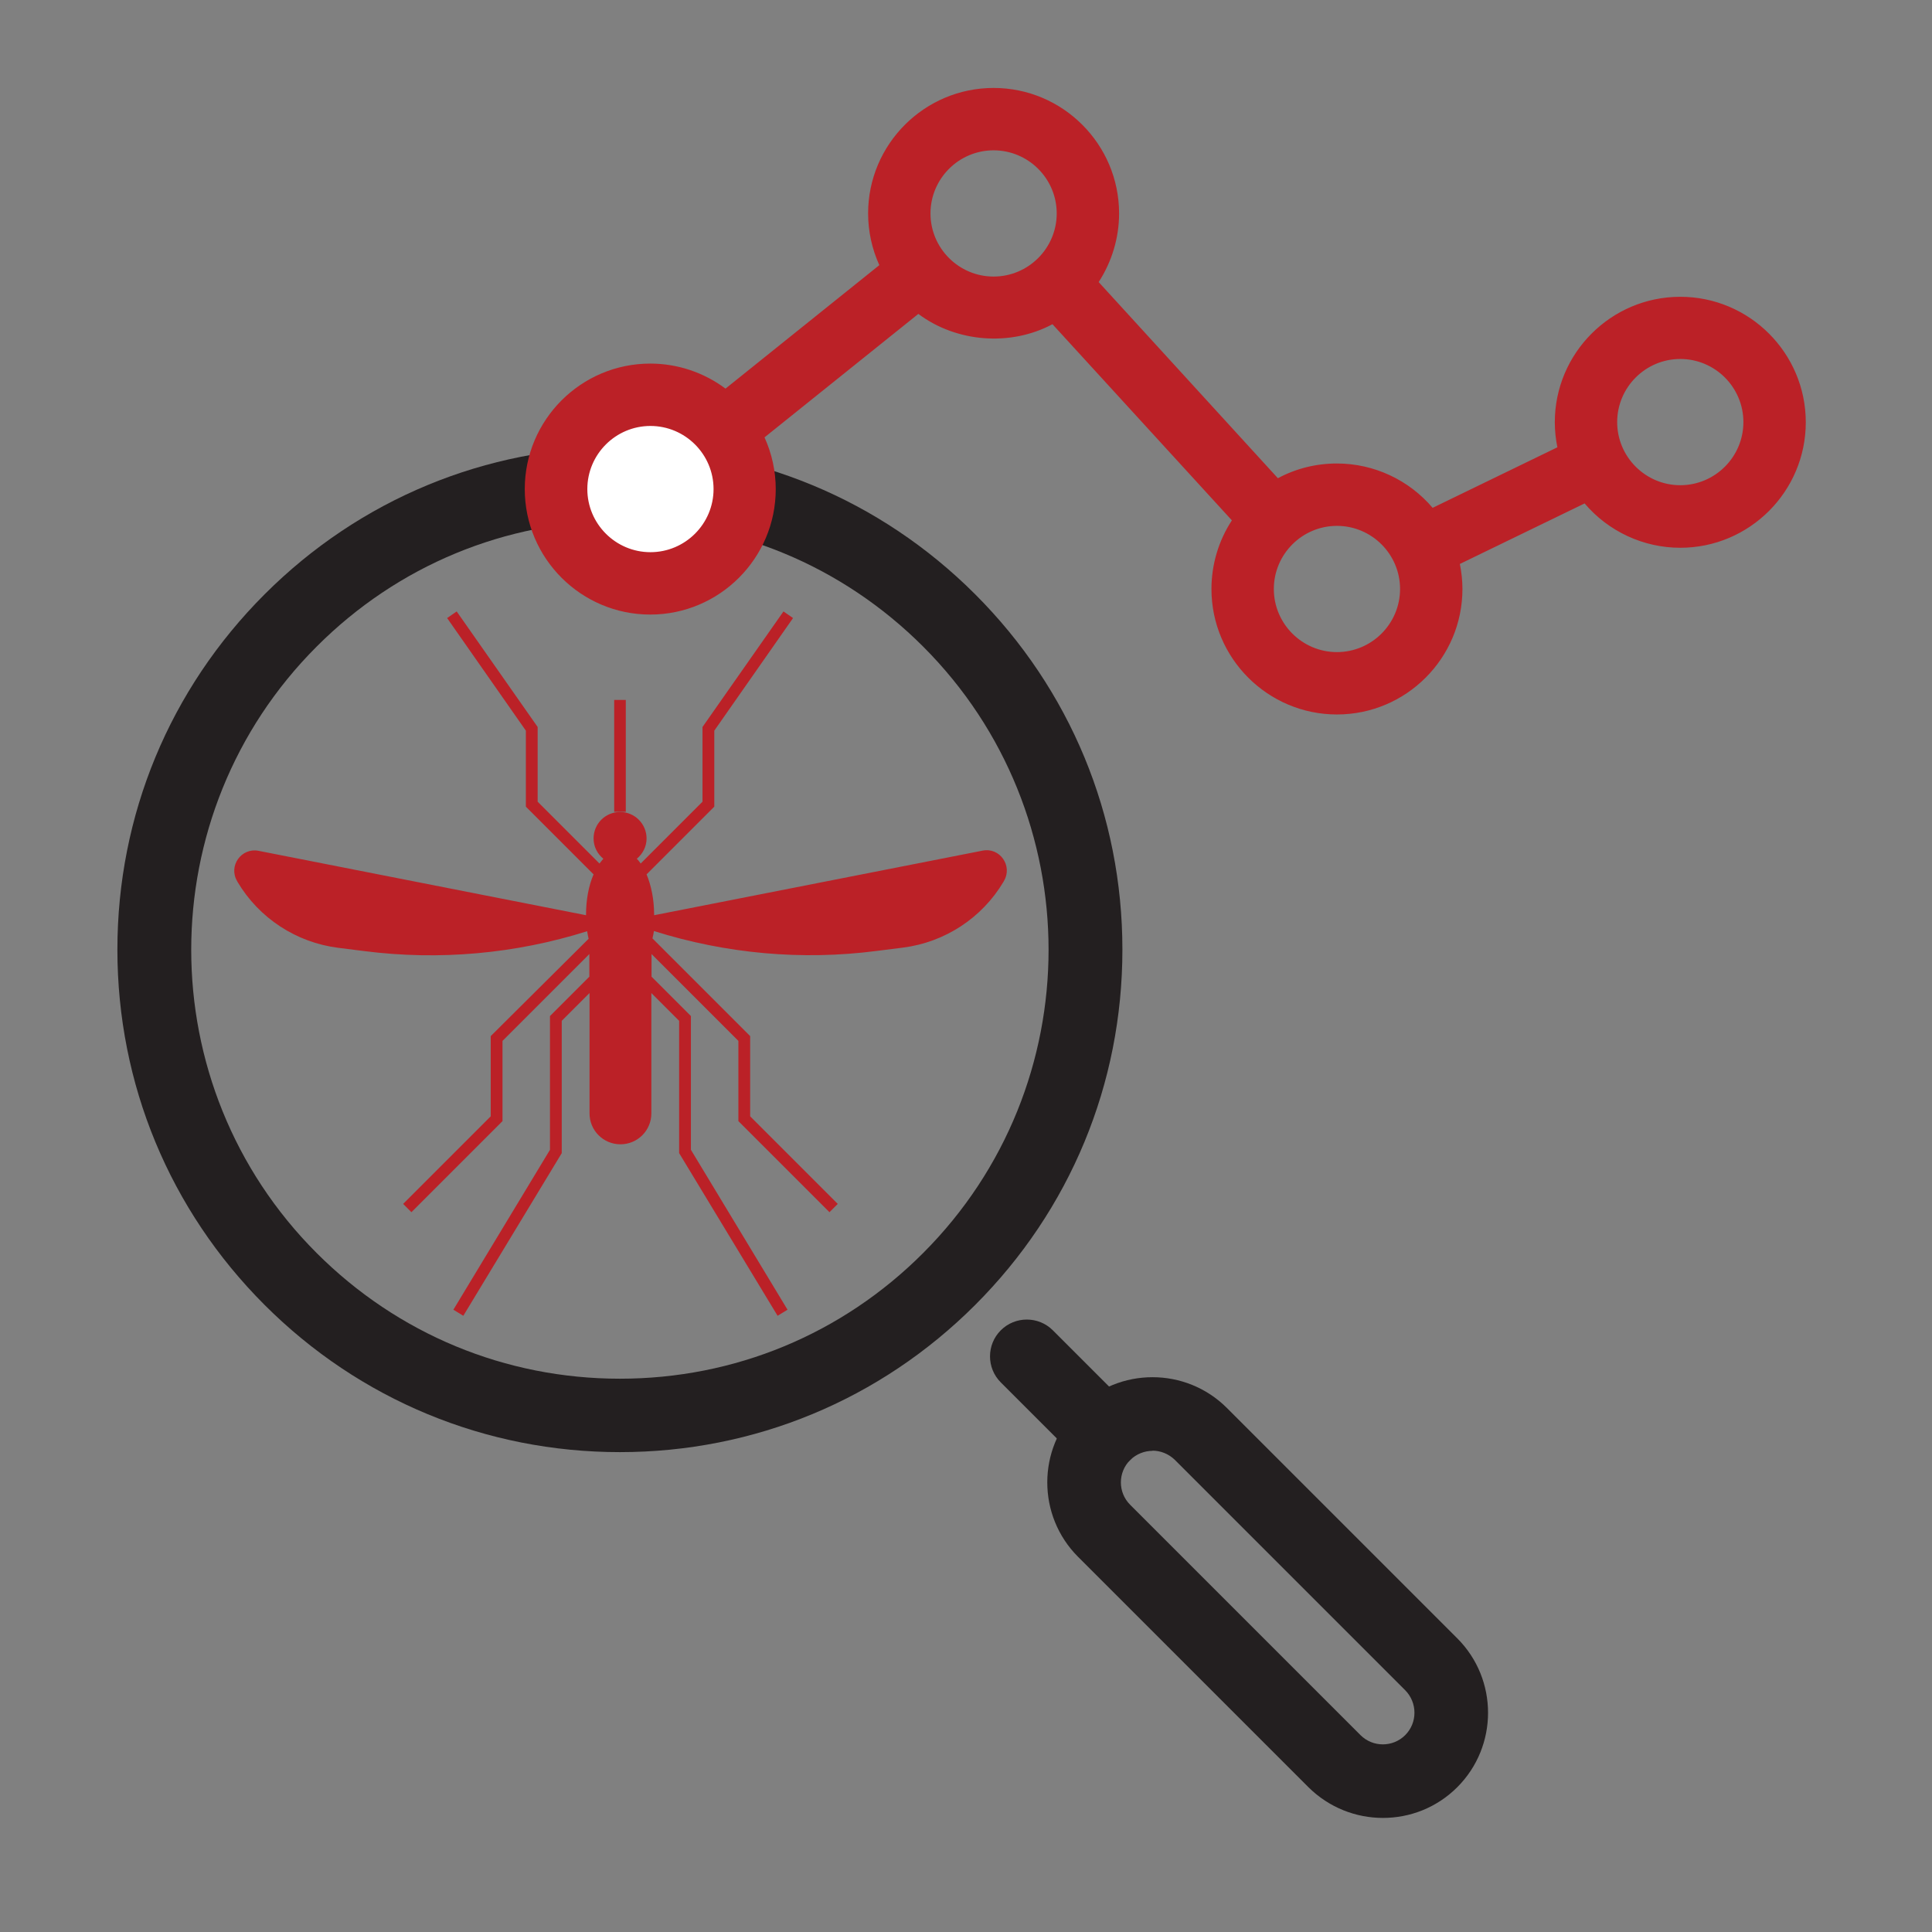
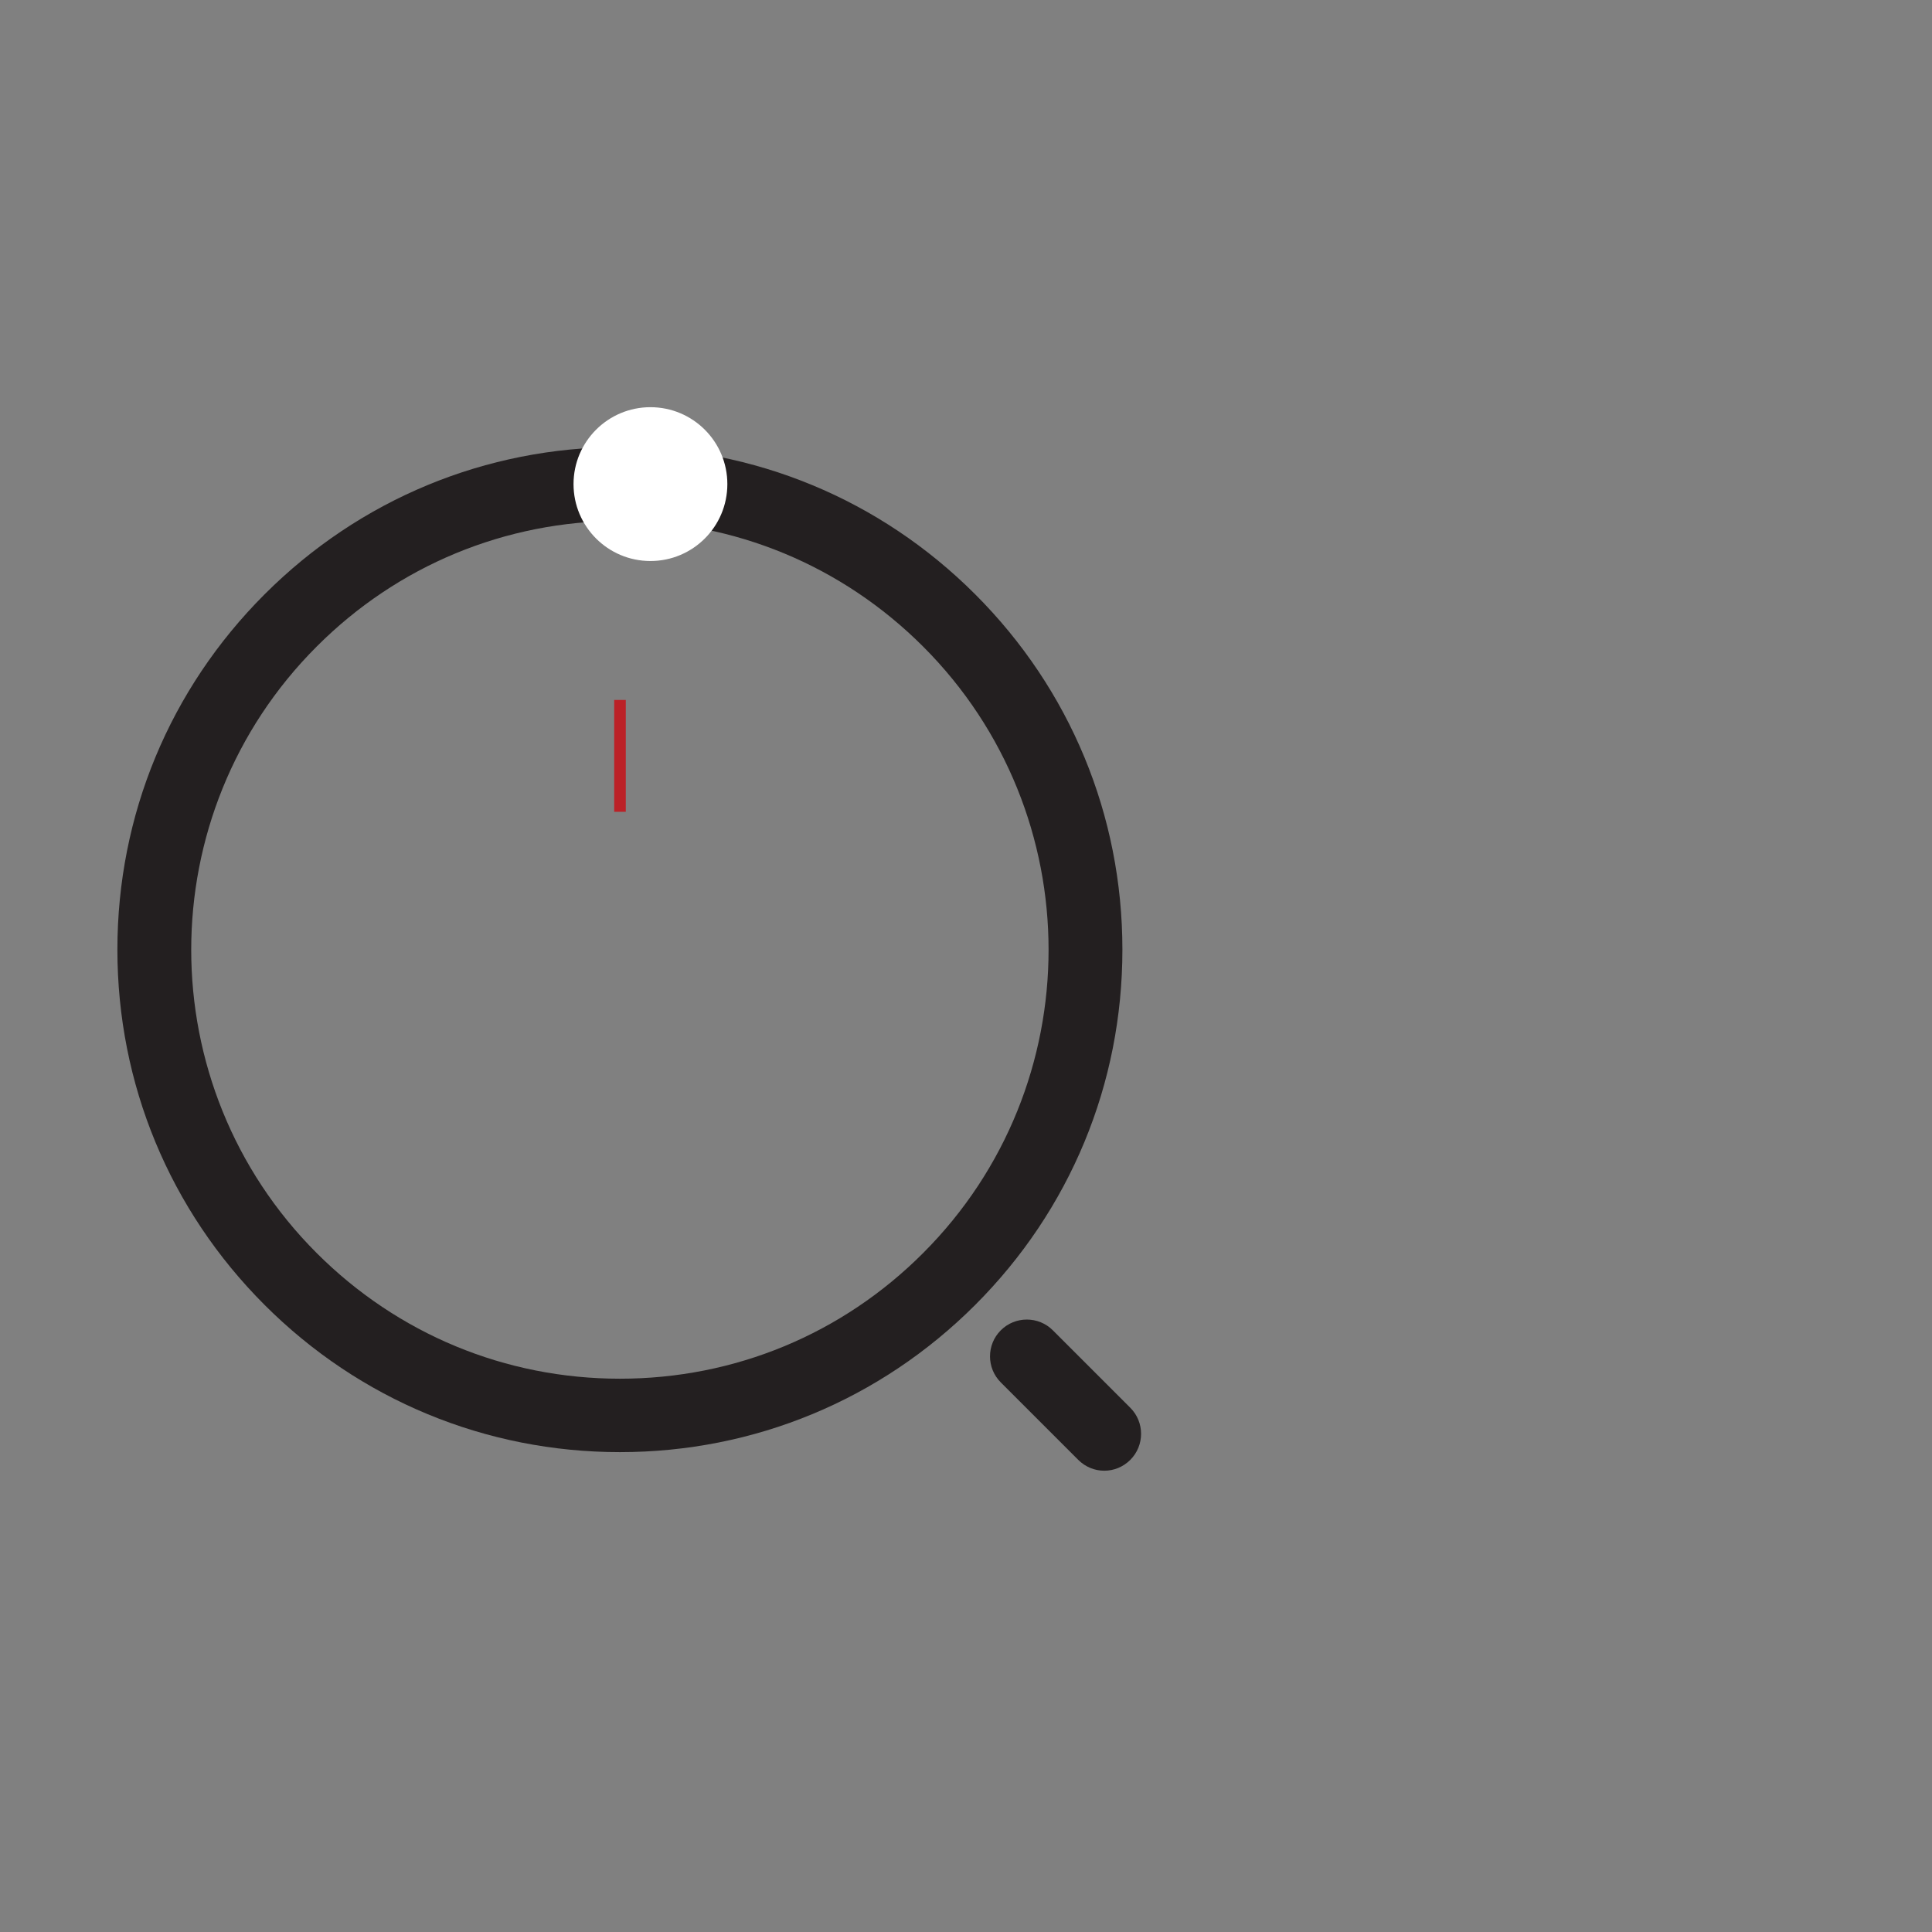
<svg xmlns="http://www.w3.org/2000/svg" id="Layer_1" data-name="Layer 1" viewBox="0 0 105 105">
  <rect x="0" y="0" width="105" height="105" fill="#808080" stroke="none" />
  <defs>
    <style>
      .cls-1 {
        fill: #231f20;
      }

      .cls-2 {
        fill: #bb2127;
      }

      .cls-3 {
        fill: #fff;
      }
    </style>
  </defs>
  <g>
    <g>
-       <path class="cls-1" d="M75.16,98.8c-1.47,0-2.93-.56-4.05-1.67l-12.52-12.52c-2.23-2.23-2.23-5.86,0-8.09s5.86-2.23,8.09,0l12.52,12.52c2.23,2.23,2.23,5.86,0,8.09h0c-1.12,1.12-2.58,1.67-4.04,1.67ZM77.79,95.72h0,0ZM62.64,78.85c-.44,0-.88.17-1.22.5-.67.67-.67,1.76,0,2.43l12.52,12.52c.67.67,1.76.67,2.43,0,.67-.67.67-1.76,0-2.44l-12.52-12.52c-.34-.33-.78-.5-1.22-.5Z" />
      <path class="cls-1" d="M60.01,79.93c-.51,0-1.02-.2-1.41-.59l-4.21-4.21c-.78-.78-.78-2.05,0-2.83.78-.78,2.05-.78,2.83,0l4.21,4.21c.78.78.78,2.05,0,2.83-.39.39-.9.59-1.41.59Z" />
    </g>
    <path class="cls-1" d="M33.69,78.92c-7.29,0-14.15-2.84-19.31-8s-8-12.01-8-19.31,2.84-14.15,8-19.31,12.01-8,19.31-8,14.15,2.84,19.31,8h0s0,0,0,0c5.16,5.16,8,12.01,8,19.31s-2.84,14.15-8,19.31-12.01,8-19.31,8ZM33.69,28.31c-6.22,0-12.08,2.42-16.48,6.83-9.09,9.09-9.09,23.87,0,32.96,4.4,4.4,10.25,6.83,16.48,6.83s12.08-2.42,16.48-6.83c9.09-9.09,9.09-23.87,0-32.96h0c-4.4-4.4-10.25-6.83-16.48-6.83Z" />
  </g>
  <g>
-     <path class="cls-2" d="M53.35,46.24l-17.8,3.5s0-.02,0-.03c0-.83-.16-1.59-.41-2.19l3.68-3.68v-4.13l4.28-6.12-.52-.36-4.4,6.28v4.06l-3.36,3.36c-.07-.1-.14-.19-.21-.26.32-.26.53-.66.53-1.1,0-.79-.64-1.44-1.44-1.44s-1.44.64-1.44,1.44c0,.45.21.84.53,1.1-.07.08-.14.17-.21.26l-3.36-3.36v-4.06l-4.4-6.28-.52.36,4.28,6.12v4.13l3.68,3.68c-.26.6-.41,1.36-.41,2.19,0,.01,0,.02,0,.03l-17.8-3.5c-.94-.18-1.65.83-1.16,1.65l.02.04c1.17,1.97,3.19,3.29,5.46,3.58l1.43.18c4.07.52,8.21.15,12.11-1.08.02.14.05.28.08.41l-5.32,5.29v4.36l-4.76,4.76.45.45,4.95-4.95v-4.36l4.72-4.72v1.23l-2.14,2.14v7.27l-5.25,8.69.54.33,5.35-8.84v-7.19l1.51-1.51v6.54c0,.93.75,1.68,1.68,1.68s1.68-.75,1.68-1.68v-6.54l1.51,1.51v7.19l5.35,8.84.54-.33-5.25-8.69v-7.27l-2.14-2.14v-1.23l4.72,4.72v4.36l4.95,4.95.45-.45-4.76-4.76v-4.36l-5.31-5.31c.03-.13.06-.26.08-.4,3.9,1.23,8.04,1.61,12.11,1.08l1.43-.18c2.27-.29,4.29-1.61,5.46-3.58l.02-.04c.49-.82-.22-1.84-1.16-1.65Z" />
    <rect class="cls-2" x="33.38" y="38.04" width=".63" height="6.08" />
  </g>
  <circle class="cls-3" cx="35.35" cy="26.31" r="4.18" />
  <g>
-     <path class="cls-2" d="M91.32,16.87c3.35,0,6.07,2.72,6.07,6.07s-2.72,6.07-6.07,6.07c-2.06,0-3.88-1.03-4.98-2.6l-7.88,3.83c.17.56.26,1.16.26,1.77,0,3.35-2.72,6.07-6.07,6.07s-6.07-2.72-6.07-6.07c0-1.43.5-2.75,1.33-3.78l-10.57-11.56c-.96.64-2.11,1.01-3.35,1.01-1.57,0-3-.6-4.08-1.58l-9.31,7.47c.51.89.8,1.92.8,3.01,0,3.35-2.72,6.07-6.07,6.07s-6.07-2.72-6.07-6.07,2.72-6.07,6.07-6.07c1.57,0,3,.6,4.08,1.58l9.31-7.47c-.51-.89-.81-1.92-.81-3.01,0-3.35,2.72-6.07,6.07-6.07s6.07,2.72,6.07,6.07c0,1.43-.5,2.75-1.33,3.78l10.57,11.56c.96-.64,2.11-1.01,3.35-1.01,2.06,0,3.88,1.03,4.98,2.6l7.88-3.83c-.17-.56-.26-1.16-.26-1.77,0-3.35,2.72-6.07,6.07-6.07ZM95.5,22.94c0-2.31-1.88-4.18-4.18-4.18s-4.18,1.88-4.18,4.18,1.87,4.18,4.18,4.18,4.18-1.87,4.18-4.18ZM76.85,32.01c0-2.31-1.88-4.18-4.18-4.18s-4.18,1.88-4.18,4.18,1.87,4.18,4.18,4.18,4.18-1.88,4.18-4.18ZM58.19,11.61c0-2.31-1.88-4.18-4.18-4.18s-4.18,1.88-4.18,4.18,1.88,4.18,4.18,4.18,4.18-1.88,4.18-4.18ZM39.53,26.58c0-2.31-1.87-4.18-4.18-4.18s-4.18,1.87-4.18,4.18,1.88,4.18,4.18,4.18,4.18-1.88,4.18-4.18Z" />
-     <path class="cls-2" d="M72.66,38.83c-3.76,0-6.82-3.06-6.82-6.82,0-1.33.39-2.63,1.11-3.73l-9.75-10.66c-2.28,1.22-5.22.99-7.29-.56l-8.36,6.71c.4.88.61,1.84.61,2.81,0,3.76-3.06,6.82-6.82,6.82s-6.82-3.06-6.82-6.82,3.06-6.82,6.82-6.82c1.48,0,2.91.48,4.09,1.36l8.36-6.71c-.4-.88-.61-1.84-.61-2.81,0-3.76,3.06-6.82,6.82-6.82s6.82,3.06,6.82,6.82c0,1.32-.39,2.62-1.11,3.73l9.74,10.66c.99-.53,2.08-.8,3.21-.8,2.01,0,3.91.89,5.2,2.41l6.78-3.29c-.09-.45-.14-.9-.14-1.36,0-3.76,3.06-6.82,6.82-6.82s6.82,3.06,6.82,6.82-3.06,6.82-6.82,6.82c-2.01,0-3.91-.89-5.2-2.41l-6.78,3.29c.09.45.14.91.14,1.36,0,3.76-3.06,6.82-6.82,6.82ZM57.47,15.69l11.44,12.5-.4.5c-.76.95-1.16,2.1-1.16,3.32,0,2.93,2.39,5.32,5.32,5.32s5.32-2.39,5.32-5.32c0-.52-.08-1.05-.23-1.55l-.19-.61,9.03-4.39.37.52c1,1.43,2.63,2.28,4.36,2.28,2.93,0,5.32-2.39,5.32-5.32s-2.39-5.32-5.32-5.32-5.32,2.39-5.32,5.32c0,.53.08,1.05.23,1.55l.19.61-9.03,4.39-.37-.52c-1-1.43-2.63-2.28-4.36-2.28-1.04,0-2.06.31-2.93.89l-.54.35-11.44-12.51.4-.5c.76-.95,1.17-2.1,1.17-3.31,0-2.93-2.39-5.32-5.32-5.32s-5.32,2.39-5.32,5.32c0,.92.24,1.84.71,2.64l.32.56-10.31,8.28-.47-.43c-.98-.89-2.25-1.38-3.58-1.38-2.93,0-5.32,2.39-5.32,5.32s2.39,5.32,5.32,5.32,5.32-2.39,5.32-5.32c0-.93-.24-1.84-.7-2.64l-.32-.56,10.31-8.28.47.43c1.76,1.6,4.53,1.81,6.51.5l.54-.35ZM72.66,36.94c-2.72,0-4.93-2.21-4.93-4.93s2.21-4.93,4.93-4.93,4.93,2.21,4.93,4.93-2.21,4.93-4.93,4.93ZM72.66,28.58c-1.89,0-3.43,1.54-3.43,3.43s1.54,3.43,3.43,3.43,3.43-1.54,3.43-3.43-1.54-3.43-3.43-3.43ZM35.35,31.52c-2.72,0-4.93-2.21-4.93-4.93s2.21-4.93,4.93-4.93,4.93,2.21,4.93,4.93-2.21,4.93-4.93,4.93ZM35.35,23.15c-1.89,0-3.43,1.54-3.43,3.43s1.54,3.43,3.43,3.43,3.43-1.54,3.43-3.43-1.54-3.43-3.43-3.43ZM91.32,27.87c-2.72,0-4.93-2.21-4.93-4.93s2.21-4.93,4.93-4.93,4.93,2.21,4.93,4.93-2.21,4.93-4.93,4.93ZM91.32,19.51c-1.89,0-3.43,1.54-3.43,3.43s1.54,3.43,3.43,3.43,3.43-1.54,3.43-3.43-1.54-3.43-3.43-3.43ZM54,16.54c-2.72,0-4.93-2.21-4.93-4.93s2.21-4.93,4.93-4.93,4.93,2.21,4.93,4.93-2.21,4.93-4.93,4.93ZM54,8.17c-1.89,0-3.43,1.54-3.43,3.43s1.54,3.43,3.43,3.43,3.43-1.54,3.43-3.43-1.54-3.43-3.43-3.43Z" />
-   </g>
+     </g>
</svg>